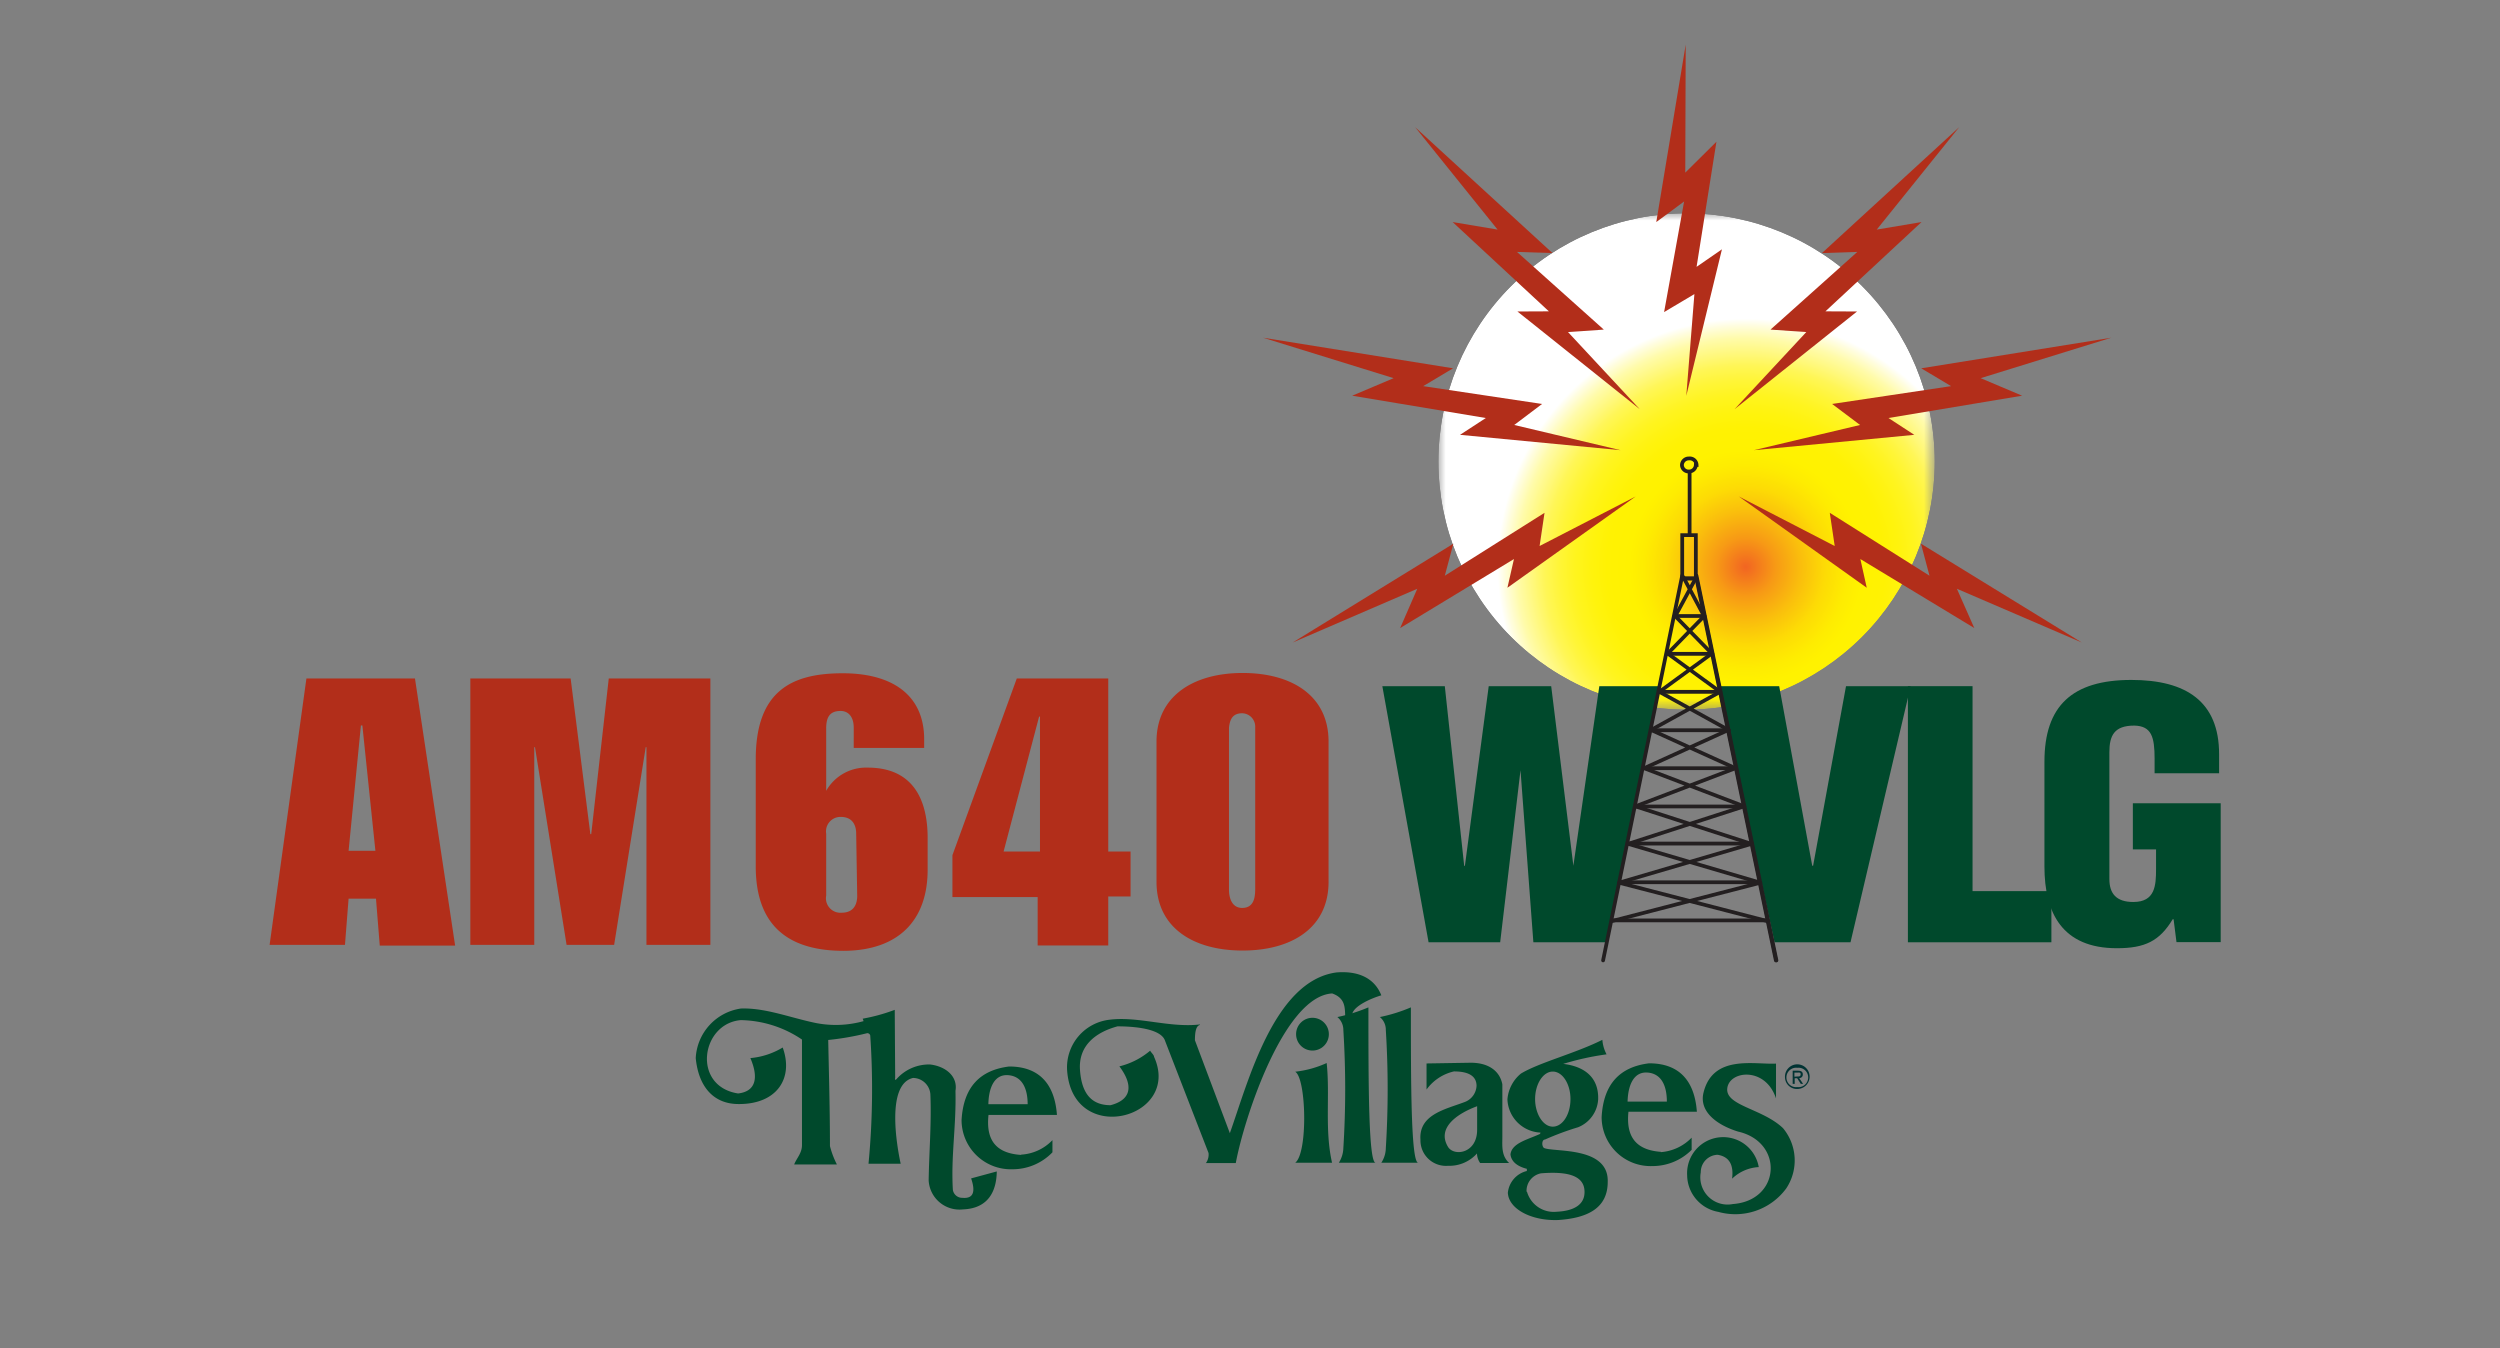
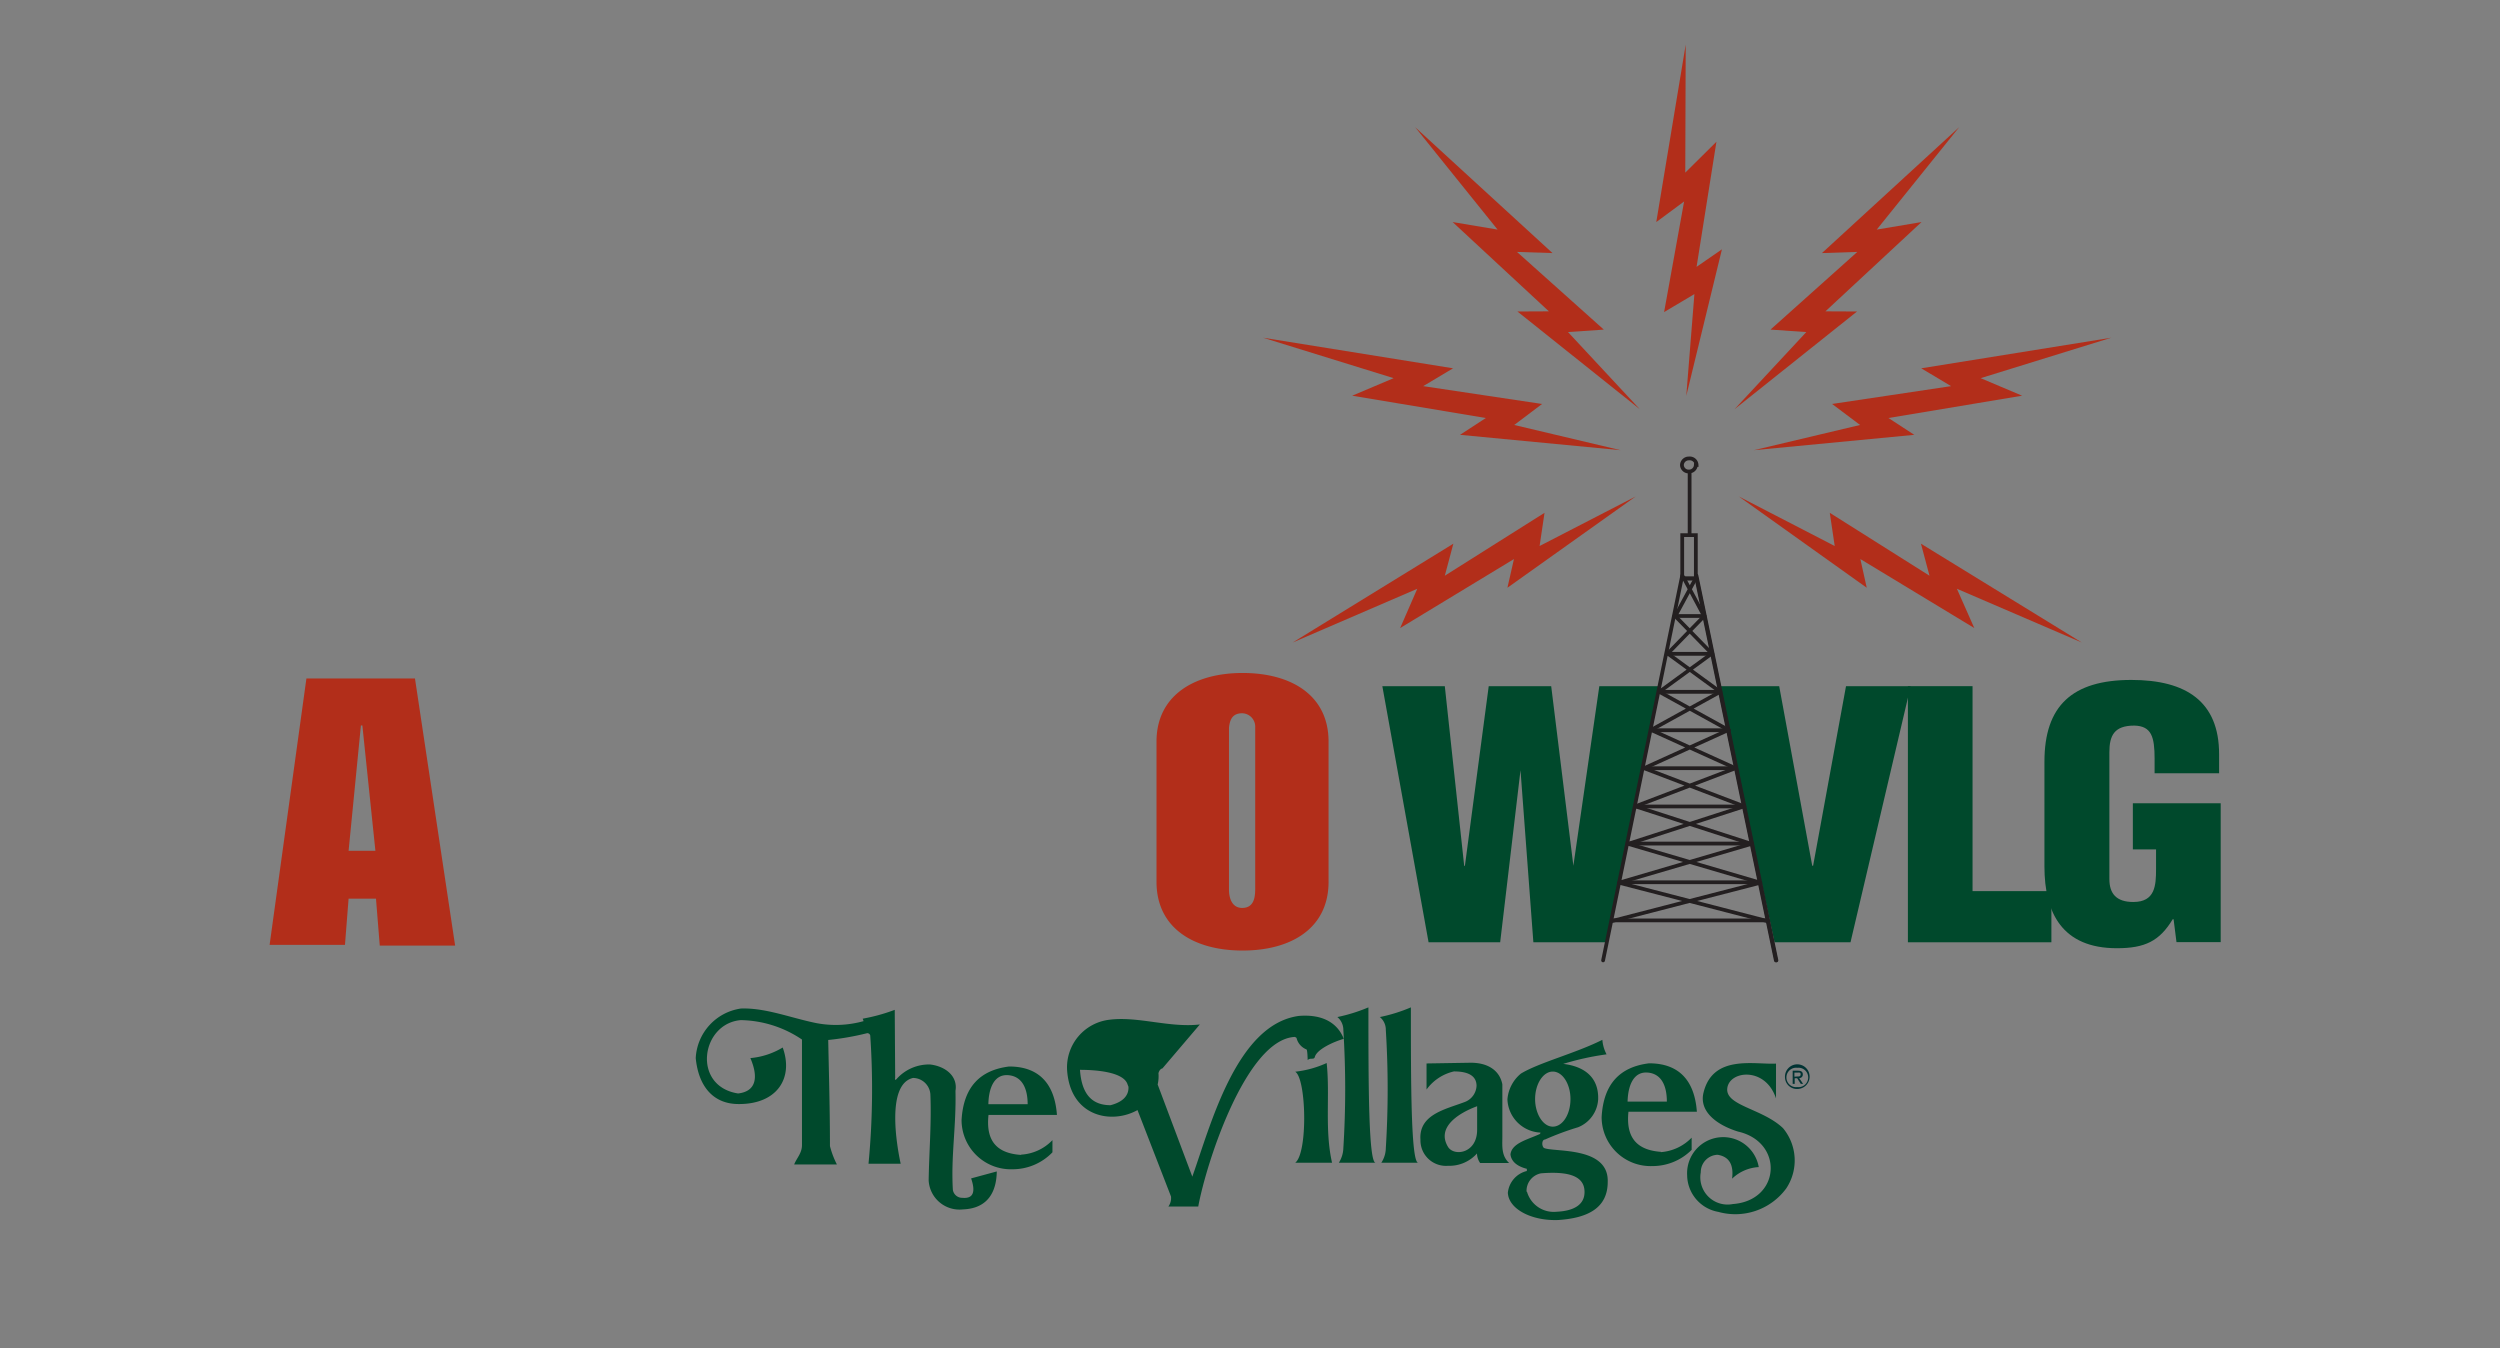
<svg xmlns="http://www.w3.org/2000/svg" viewBox="0 0 172.48 93.02">
  <rect x="0" y="0" width="172.48" height="93.02" fill="#808080" stroke="none" />
  <defs>
    <style>.a{fill:url(#a);}.b,.k,.l{fill:none;}.c{clip-path:url(#b);}.d{clip-path:url(#c);}.e{mask:url(#d);}.f{fill:url(#e);}.g{fill:#00492c;}.h{clip-path:url(#f);}.i{fill:#b22e1a;}.j{fill:#013333;}.k,.l{stroke:#231f20;stroke-linecap:round;stroke-width:0.26px;}.l{stroke-linejoin:round;}</style>
    <radialGradient id="a" cx="-1038.37" cy="1900" r="1" gradientTransform="matrix(17.12, 0, 0, -17.12, 17897.31, 32567.16)" gradientUnits="userSpaceOnUse">
      <stop offset="0" stop-color="#fff" />
      <stop offset="0.47" stop-color="#fff" />
      <stop offset="0.56" stop-color="#fcfcfc" />
      <stop offset="0.62" stop-color="#f2f2f2" />
      <stop offset="0.69" stop-color="#e0e0e0" />
      <stop offset="0.75" stop-color="#c8c8c8" />
      <stop offset="0.81" stop-color="#a9a9a9" />
      <stop offset="0.86" stop-color="#838383" />
      <stop offset="0.92" stop-color="#565656" />
      <stop offset="0.97" stop-color="#222" />
      <stop offset="1" />
    </radialGradient>
    <clipPath id="b">
      <rect class="b" x="-1038.37" y="-1900" width="1900" height="3800" />
    </clipPath>
    <clipPath id="c">
-       <path class="b" d="M99.24,31.84a17.12,17.12,0,1,0,17.12-17.12A17.12,17.12,0,0,0,99.24,31.84" />
-     </clipPath>
+       </clipPath>
    <mask id="d" x="99.24" y="14.72" width="34.25" height="34.25" maskUnits="userSpaceOnUse">
      <rect class="a" x="99.24" y="14.72" width="34.25" height="34.25" />
    </mask>
    <radialGradient id="e" cx="-1038.37" cy="1900" r="1" gradientTransform="matrix(17.12, 0, 0, -17.12, 17897.31, 32567.16)" gradientUnits="userSpaceOnUse">
      <stop offset="0" stop-color="#f26522" />
      <stop offset="0.01" stop-color="#f26921" />
      <stop offset="0.12" stop-color="#f79a15" />
      <stop offset="0.23" stop-color="#fac00c" />
      <stop offset="0.32" stop-color="#fddb05" />
      <stop offset="0.41" stop-color="#feec01" />
      <stop offset="0.47" stop-color="#fff200" />
      <stop offset="0.56" stop-color="#fff203" />
      <stop offset="0.62" stop-color="#fff30d" />
      <stop offset="0.69" stop-color="#fff41f" />
      <stop offset="0.75" stop-color="#fff537" />
      <stop offset="0.81" stop-color="#fff656" />
      <stop offset="0.86" stop-color="#fff87c" />
      <stop offset="0.92" stop-color="#fffba9" />
      <stop offset="0.97" stop-color="#fffddd" />
      <stop offset="1" stop-color="#fff" />
    </radialGradient>
    <clipPath id="f">
      <rect class="b" y="-13.85" width="172.48" height="124.96" />
    </clipPath>
  </defs>
  <g class="c">
    <g class="d">
      <g class="e">
        <rect class="f" x="99.24" y="14.72" width="34.25" height="34.25" />
      </g>
    </g>
    <polygon class="g" points="122.43 65.01 118.58 47.34 122.75 47.34 125.03 59.73 125.09 59.73 127.36 47.34 131.82 47.34 127.67 65.01 122.43 65.01" />
    <polygon class="g" points="131.63 65.01 131.63 47.34 136.09 47.34 136.09 61.48 141.53 61.48 141.53 65.01 131.63 65.01" />
    <g class="h">
      <path class="g" d="M150.16,65l-.2-1.58h-.06c-.91,1.51-1.92,2-3.85,2-3.77,0-5-2.43-5-5.64V52.55c0-3.85,1.91-5.64,6-5.64,3.8,0,6.05,1.51,6.05,5.12v1.32h-4.45v-1c0-1.51-.21-2.26-1.4-2.29-1.39,0-1.72.69-1.72,1.84v8.75c0,1,.48,1.58,1.65,1.58,1.51,0,1.57-1.14,1.57-2.27V58.6h-1.6V55.42h6.06V65Z" />
      <polygon class="g" points="108.55 59.73 108.55 59.73 110.34 47.34 114.57 47.34 110.8 65.01 105.79 65.01 104.86 52.57 104.97 52.57 103.5 65.01 98.56 65.01 95.37 47.34 99.68 47.34 101.02 59.76 101.07 59.71 102.71 47.34 107.02 47.34 108.55 59.73" />
      <polygon class="i" points="116.3 3.08 114.27 15.32 116.19 13.9 114.81 21.53 116.9 20.29 116.34 27.31 118.8 17.2 117.05 18.41 118.42 9.78 116.27 11.91 116.3 3.08" />
      <polygon class="i" points="135.17 8.77 125.7 17.46 128.14 17.38 122.15 22.74 124.62 22.91 119.67 28.23 128.12 21.49 125.94 21.48 132.57 15.32 129.48 15.84 135.17 8.77" />
      <polygon class="i" points="143.63 44.33 132.53 37.51 133.12 39.72 126.24 35.38 126.58 37.67 119.96 34.25 128.79 40.55 128.35 38.57 136.21 43.33 135.01 40.62 143.63 44.33" />
      <polygon class="i" points="145.66 23.3 132.55 25.41 134.61 26.64 126.4 27.87 128.33 29.32 121 31.06 132.07 30 130.29 28.84 139.51 27.3 136.65 26.09 145.66 23.3" />
      <polygon class="i" points="97.63 8.77 107.11 17.46 104.66 17.38 110.65 22.74 108.18 22.91 113.13 28.23 104.69 21.49 106.86 21.48 100.22 15.32 103.32 15.84 97.63 8.77" />
      <polygon class="i" points="89.18 44.33 100.27 37.51 99.68 39.72 106.56 35.38 106.22 37.67 112.85 34.25 104 40.55 104.45 38.57 96.6 43.33 97.78 40.62 89.18 44.33" />
      <polygon class="i" points="87.14 23.3 100.25 25.41 98.19 26.64 106.39 27.87 104.47 29.32 111.81 31.06 100.73 30 102.51 28.84 93.29 27.3 96.15 26.09 87.14 23.3" />
-       <path class="i" d="M64,57.81c0-2.46-.88-4.85-4.13-4.85A3.16,3.16,0,0,0,57,54.56H57v-4.3c0-.8.26-1.21,1-1.21.45,0,.9.31.9,1.16V51.6h4.86V51c0-3-2.14-4.55-5.62-4.55s-6,1.18-6,5.94v7.39c0,4.37,2.57,5.82,6.07,5.82C62,65.58,64,63.49,64,60Zm-4.86,4c0,.59-.25,1.16-1.07,1.16A1,1,0,0,1,57,61.79V57.52A1,1,0,0,1,58,56.36c.82,0,1.07.57,1.07,1.16Z" />
-       <path class="i" d="M78,58.75H76.46V46.81H70.15L65.71,59v2.89h5.88v3.34h4.87V61.85H78Zm-8.76,0,2.45-9.31h.06v9.31Z" />
      <path class="i" d="M79.79,60.84c0,3.19,2.57,4.74,5.94,4.74s5.93-1.55,5.93-4.74V51.16c0-3.19-2.57-4.73-5.93-4.73S79.79,48,79.79,51.16Zm5-10.63c.06-.62.28-1,.91-1a.92.92,0,0,1,.9.92V61.22c0,.52,0,1.42-.9,1.42-.68,0-.91-.64-.91-1.26Z" />
      <path class="i" d="M18.6,65.19h5.2L24.05,62h1.89l.26,3.24h5.2L28.63,46.81H21.14Zm5.45-6.49.85-8.65H25l.9,8.65Z" />
-       <polygon class="i" points="32.45 46.81 39.37 46.81 40.73 57.55 40.79 57.55 42 46.81 49.01 46.81 49.01 65.19 44.6 65.19 44.6 51.55 44.55 51.55 42.37 65.19 39.09 65.19 36.91 51.55 36.86 51.55 36.86 65.19 32.45 65.19 32.45 46.81" />
      <path class="g" d="M61.73,69.67a12.22,12.22,0,0,1-2.21.61l.06.17a7.13,7.13,0,0,1-3.29.13c-1.72-.35-3.48-1.06-5.17-1A3.64,3.64,0,0,0,48,73c.19,1.95,1.21,3.19,3,3.17,2.59,0,3.77-1.77,3-3.9a5.21,5.21,0,0,1-2.23.73c.61,1.42.33,2.31-.85,2.44-3.2-.5-2.56-4.83.19-5.06a7.75,7.75,0,0,1,4.22,1.34V79c0,.56-.36.89-.54,1.34h2.95a6,6,0,0,1-.48-1.27c0-2.44-.07-4.92-.12-7.32a18.68,18.68,0,0,0,2.69-.47.21.21,0,0,1,.21.16,54.06,54.06,0,0,1-.12,8.85h2.22c-.28-1.29-1-5.48.85-5.92a1.21,1.21,0,0,1,1.2,1.16c.08,2-.09,3.94-.12,5.91a2.13,2.13,0,0,0,2.35,2c1.77-.06,2.33-1.26,2.35-2.62L67,81.3c.27.79.25,1.42-.6,1.34a.65.65,0,0,1-.66-.55c-.14-2.31.24-4.41.18-6.83.17-1-.67-1.69-1.75-1.82a3,3,0,0,0-2.31,1c-.12.14-.12,0-.1-.08Z" />
-       <path class="g" d="M82.78,70.68c-2.1.24-4.24-.57-6.21-.33a3.31,3.31,0,0,0-2.95,3.46c.34,5.35,7.93,3.36,6-.9,0-.12-.19-.28-.27-.42a5.2,5.2,0,0,1-2.12,1.08c1,1.34.81,2.31-.61,2.68-1.34,0-2-.83-2.11-2.44s1-2.57,2.59-3c1,0,3,.12,3.28,1l3,7.74a1,1,0,0,1-.18.69h2.06c.55-3,3.3-11.51,6.65-11.7.93.33.87,1,.9,1.6.17-.19.43,0,.49-.21.14-.54,1.31-1.06,2-1.26-.43-1.09-1.45-1.71-3.09-1.58-4.33.57-6.12,7.63-7.36,11.09l-2.41-6.41c0-.65.1-1,.35-1.06" />
+       <path class="g" d="M82.78,70.68c-2.1.24-4.24-.57-6.21-.33a3.31,3.31,0,0,0-2.95,3.46c.34,5.35,7.93,3.36,6-.9,0-.12-.19-.28-.27-.42a5.2,5.2,0,0,1-2.12,1.08c1,1.34.81,2.31-.61,2.68-1.34,0-2-.83-2.11-2.44c1,0,3,.12,3.28,1l3,7.74a1,1,0,0,1-.18.69h2.06c.55-3,3.3-11.51,6.65-11.7.93.33.87,1,.9,1.6.17-.19.43,0,.49-.21.14-.54,1.31-1.06,2-1.26-.43-1.09-1.45-1.71-3.09-1.58-4.33.57-6.12,7.63-7.36,11.09l-2.41-6.41c0-.65.1-1,.35-1.06" />
      <path class="g" d="M90.55,70.22a1.13,1.13,0,1,1-1.13,1.13,1.13,1.13,0,0,1,1.13-1.13" />
      <path class="g" d="M91.53,73.34a7.1,7.1,0,0,1-2.17.6c.77.47.88,5.61,0,6.28H91.9c-.52-2.32-.13-4.62-.37-6.88" />
      <path class="g" d="M92.26,70.17a11.44,11.44,0,0,0,2.15-.67c0,5.15,0,10.87.52,10.72H92.37a2,2,0,0,0,.31-1,65.34,65.34,0,0,0,0-8.16,1.16,1.16,0,0,0-.42-.9" />
      <path class="g" d="M95.19,70.17a11,11,0,0,0,2.15-.67c0,5.15,0,10.87.53,10.72H95.3a1.89,1.89,0,0,0,.31-1,65.34,65.34,0,0,0,0-8.16,1.13,1.13,0,0,0-.42-.9" />
      <path class="g" d="M122.53,75.78v-2.4c-1.48.08-4.35-.65-5,2-.32,1.28.87,2.22,2.38,2.69,3.18.72,2.94,4.76-.36,5a1.88,1.88,0,0,1-2.21-2.19,1.2,1.2,0,0,1,1.16-1.21c.81.13,1.12.7,1,1.65a2.87,2.87,0,0,1,1.84-.8,2.49,2.49,0,0,0-4.94.56,2.6,2.6,0,0,0,2.15,2.53A4.36,4.36,0,0,0,123.23,82a3.48,3.48,0,0,0-.22-4.17c-1.43-1.36-4-1.54-3.84-2.76s2.64-1.48,3.36.71" />
      <path class="g" d="M105.35,82.22a1.92,1.92,0,0,0,2.05,1.38c1.31-.06,1.93-.57,1.92-1.37,0-1.17-1.26-1.42-3-1.28a1.23,1.23,0,0,0-1,1.27m.59-6.39c0,1,.54,1.9,1.22,1.9s1.22-.85,1.22-1.9-.55-1.9-1.22-1.9-1.22.86-1.22,1.9m4.94-3.09a18.83,18.83,0,0,0-3,.66c1.44.17,2.46.91,2.41,2.45a2.21,2.21,0,0,1-1.38,1.92,19.5,19.5,0,0,0-2.29.85c-.21,0-.25.42-.07.58.67.31,4.48-.14,4.4,2.34,0,1.78-1.34,2.49-3.39,2.63-1.85.08-3.45-.75-3.5-1.88a1.72,1.72,0,0,1,1.31-1.5v-.15c-.74-.19-1.08-.55-1.13-1,.1-.77,1.14-1,2-1.39a.12.12,0,0,0,.07-.11A2.39,2.39,0,0,1,104,75.85a2.57,2.57,0,0,1,.93-1.78c1.25-.76,3.77-1.4,5.62-2.33a2.53,2.53,0,0,0,.29,1" />
      <path class="g" d="M68.19,76.18H70.9c0-1-.33-1.91-1.32-2s-1.37.89-1.39,2m2.26,3.48a3.23,3.23,0,0,0,2.16-1v.84a3.81,3.81,0,0,1-2.76,1.17,3.4,3.4,0,0,1-3.51-3.39c.13-2.28,1.27-3.45,3.28-3.7,2.13,0,3.15,1.27,3.3,3.34H68.2c-.19,1.72.5,2.65,2.25,2.76" />
      <path class="g" d="M112.31,76H115c0-1-.32-1.91-1.31-2s-1.37.89-1.4,2m2.27,3.49a3.29,3.29,0,0,0,2.15-1v.84A3.81,3.81,0,0,1,114,80.45a3.38,3.38,0,0,1-3.5-3.39c.13-2.28,1.26-3.45,3.27-3.7,2.14,0,3.15,1.27,3.3,3.34h-4.72c-.18,1.72.51,2.65,2.26,2.77" />
      <path class="g" d="M99.91,79.14c.43.66,2,.43,2-1.19V76.32c-1.43.53-2.8,1.52-2,2.82m1.56-5.82c1.22,0,2,.56,2.18,1.49v3.64c0,.61-.08,1.28.47,1.79h-2a1.18,1.18,0,0,1-.22-.66,2.55,2.55,0,0,1-2,.85A1.76,1.76,0,0,1,98,78.63c-.12-1.73,1.7-2.09,3-2.58a1.26,1.26,0,0,0,.87-1.13c0-.67-.53-1-1.56-1a3.2,3.2,0,0,0-1.89,1.25v-1.8Z" />
      <path class="j" d="M124,74.27c.12,0,.23,0,.23-.15S124.13,74,124,74h-.2v.28Zm-.18.51h-.14v-.91h.36c.23,0,.34.08.34.26a.24.24,0,0,1-.25.25l.27.4h-.16l-.25-.39h-.17ZM124,75a.67.67,0,1,0,0-1.33A.67.67,0,1,0,124,75m-.85-.67a.85.85,0,1,1,.85.8.82.82,0,0,1-.85-.8" />
      <path class="k" d="M117,39.71l5.52,26.55m-11.92,0,5.46-26.55" />
      <path class="l" d="M111.23,63.54l10.22-2.64-9.12-2.68,8-2.59L113.43,53l5.82-2.64-4.77-2.63,3.62-2.64-2.52-2.58L117,39.88m4.9,23.66L111.7,60.9l9.13-2.68-8-2.59L119.73,53l-5.82-2.64,4.77-2.63-3.62-2.64,2.51-2.58-1.43-2.69" />
      <path class="k" d="M116.57,32.53v4.36m-.36,3H117m-1.47,2.61h2.07M115,45.11h3.14m-3.65,2.62,4.2,0M114,50.38h5.28M113.38,53l6.4,0m-6.91,2.64h7.48m-8,2.56,8.53,0m-9,2.67h9.49m-10.14,2.63,10.72,0M117,36.92h-.94v3H117Zm0-4.84a.47.47,0,0,1-.48.45.46.46,0,0,1-.48-.45.47.47,0,0,1,.48-.45A.47.47,0,0,1,117.05,32.08Z" />
      <line class="k" x1="117.04" y1="39.71" x2="122.56" y2="66.26" />
    </g>
  </g>
</svg>